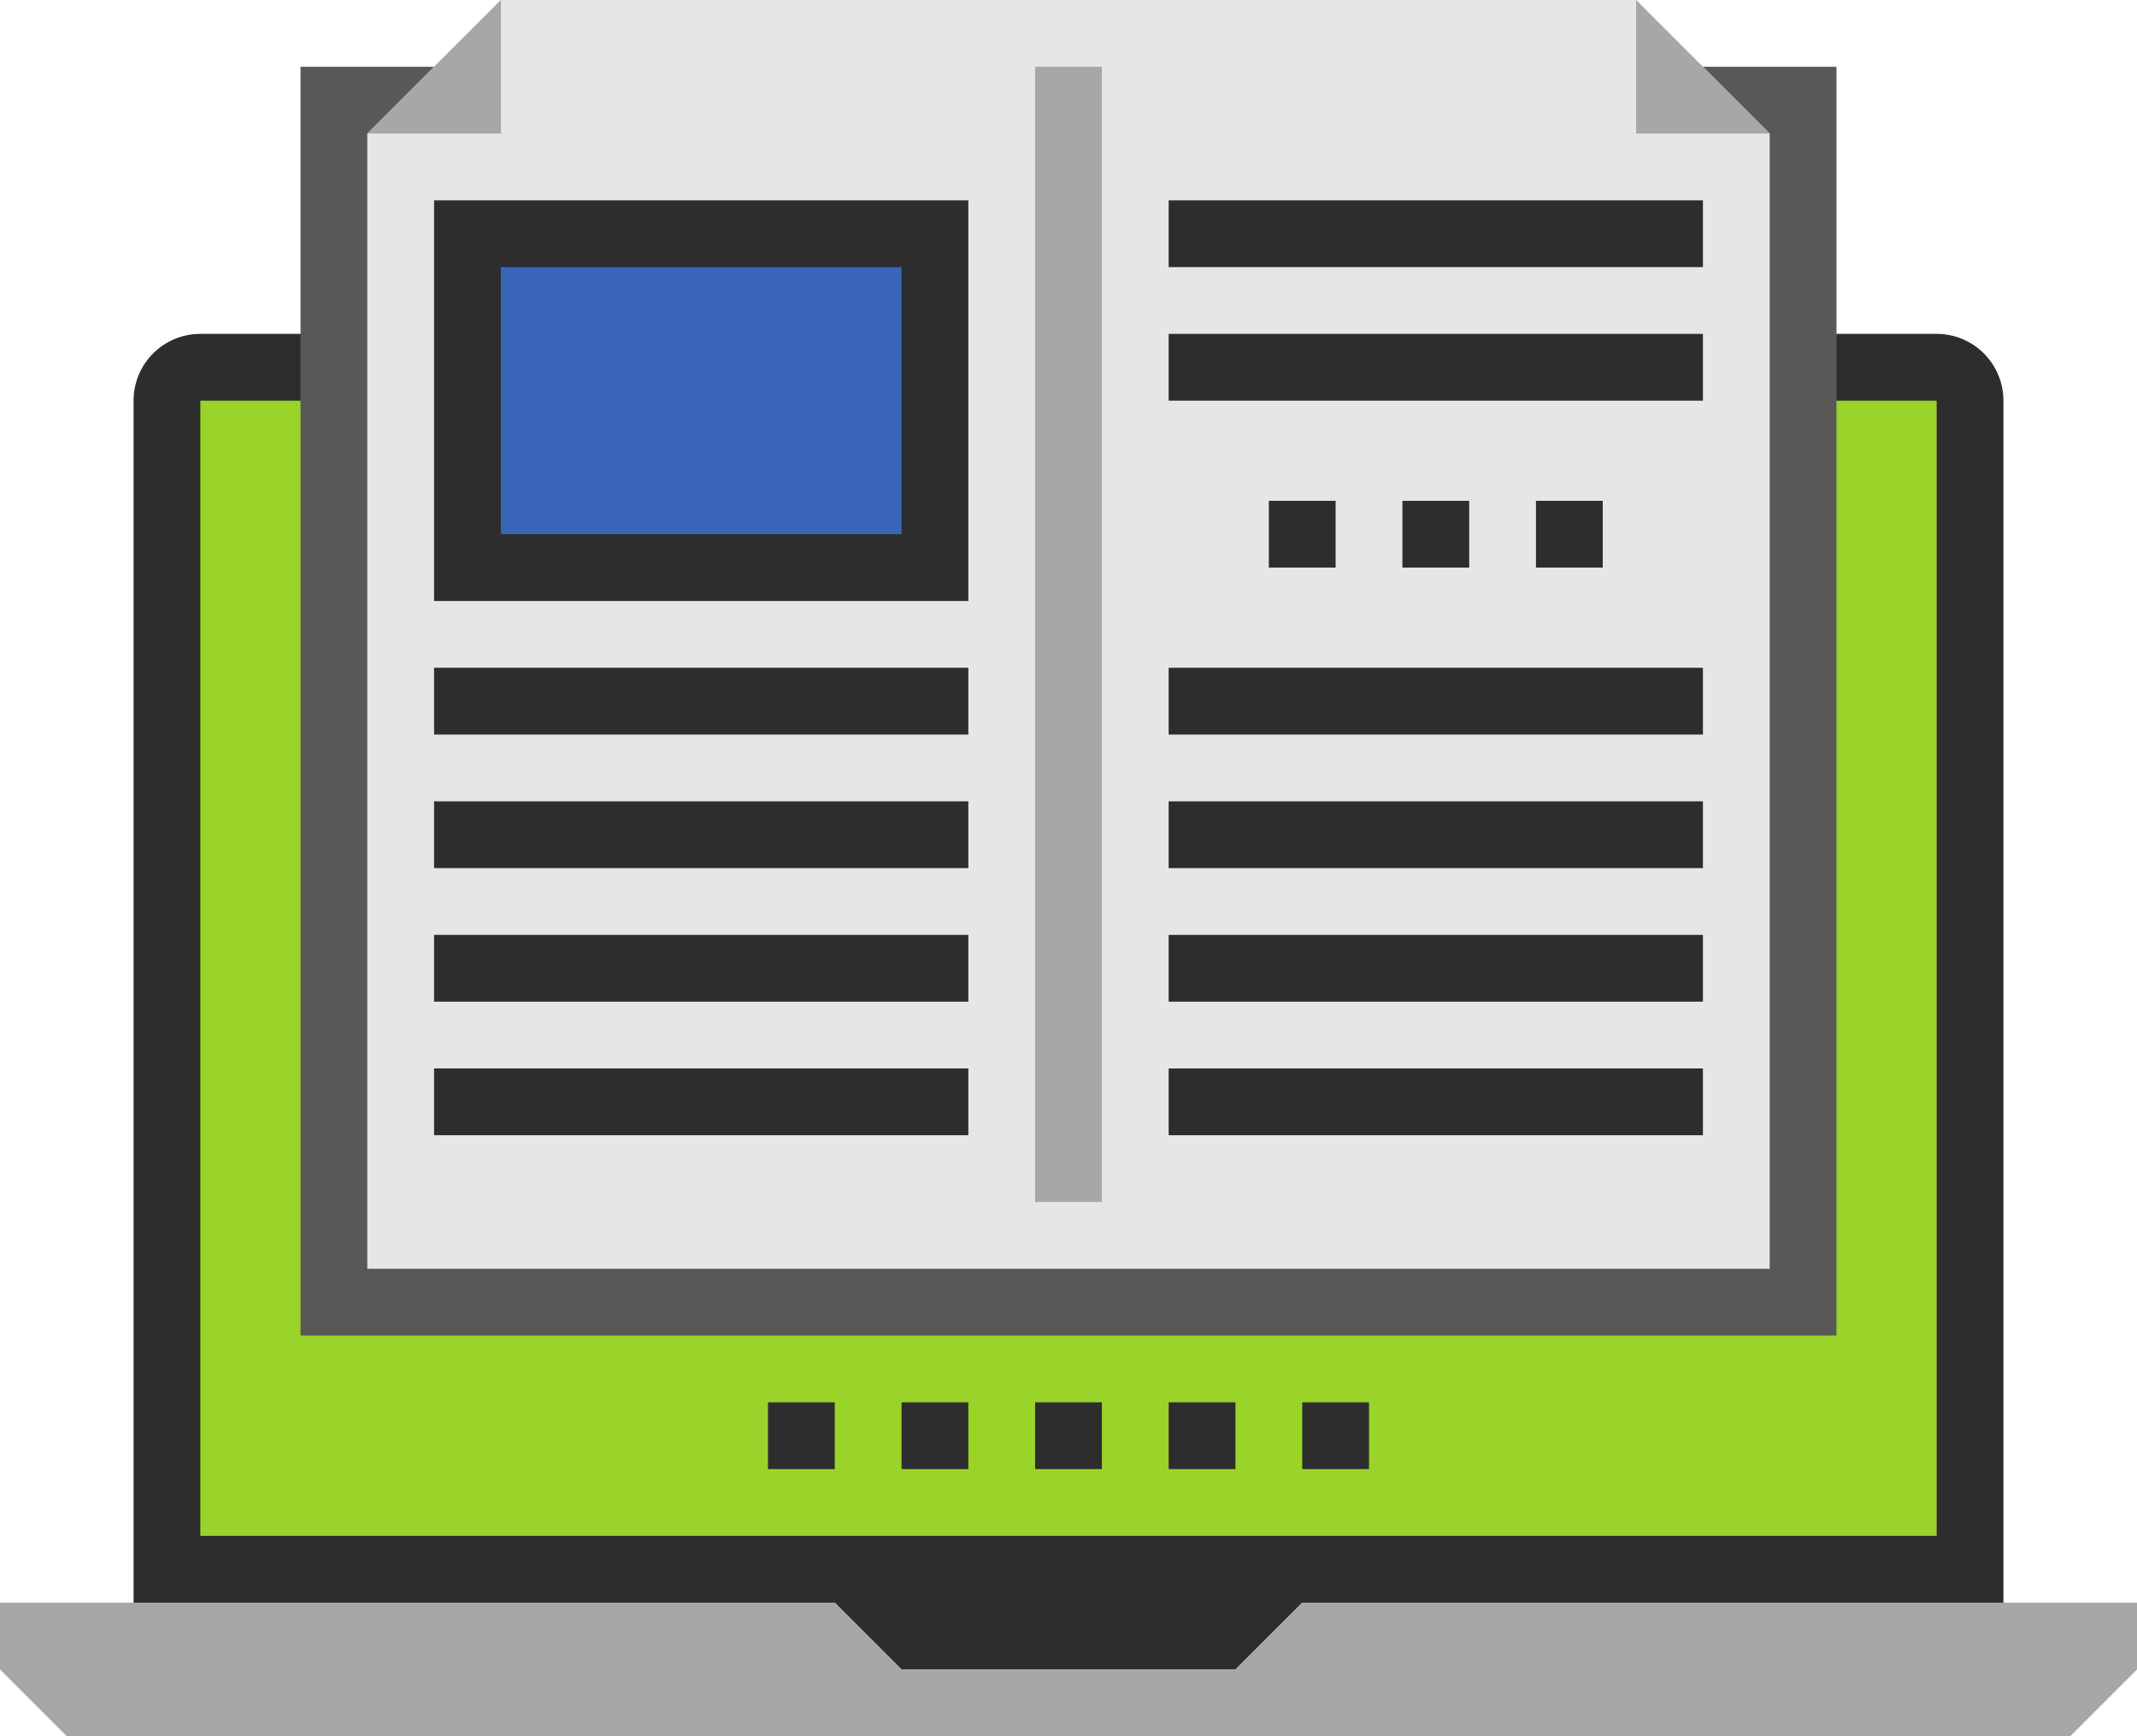
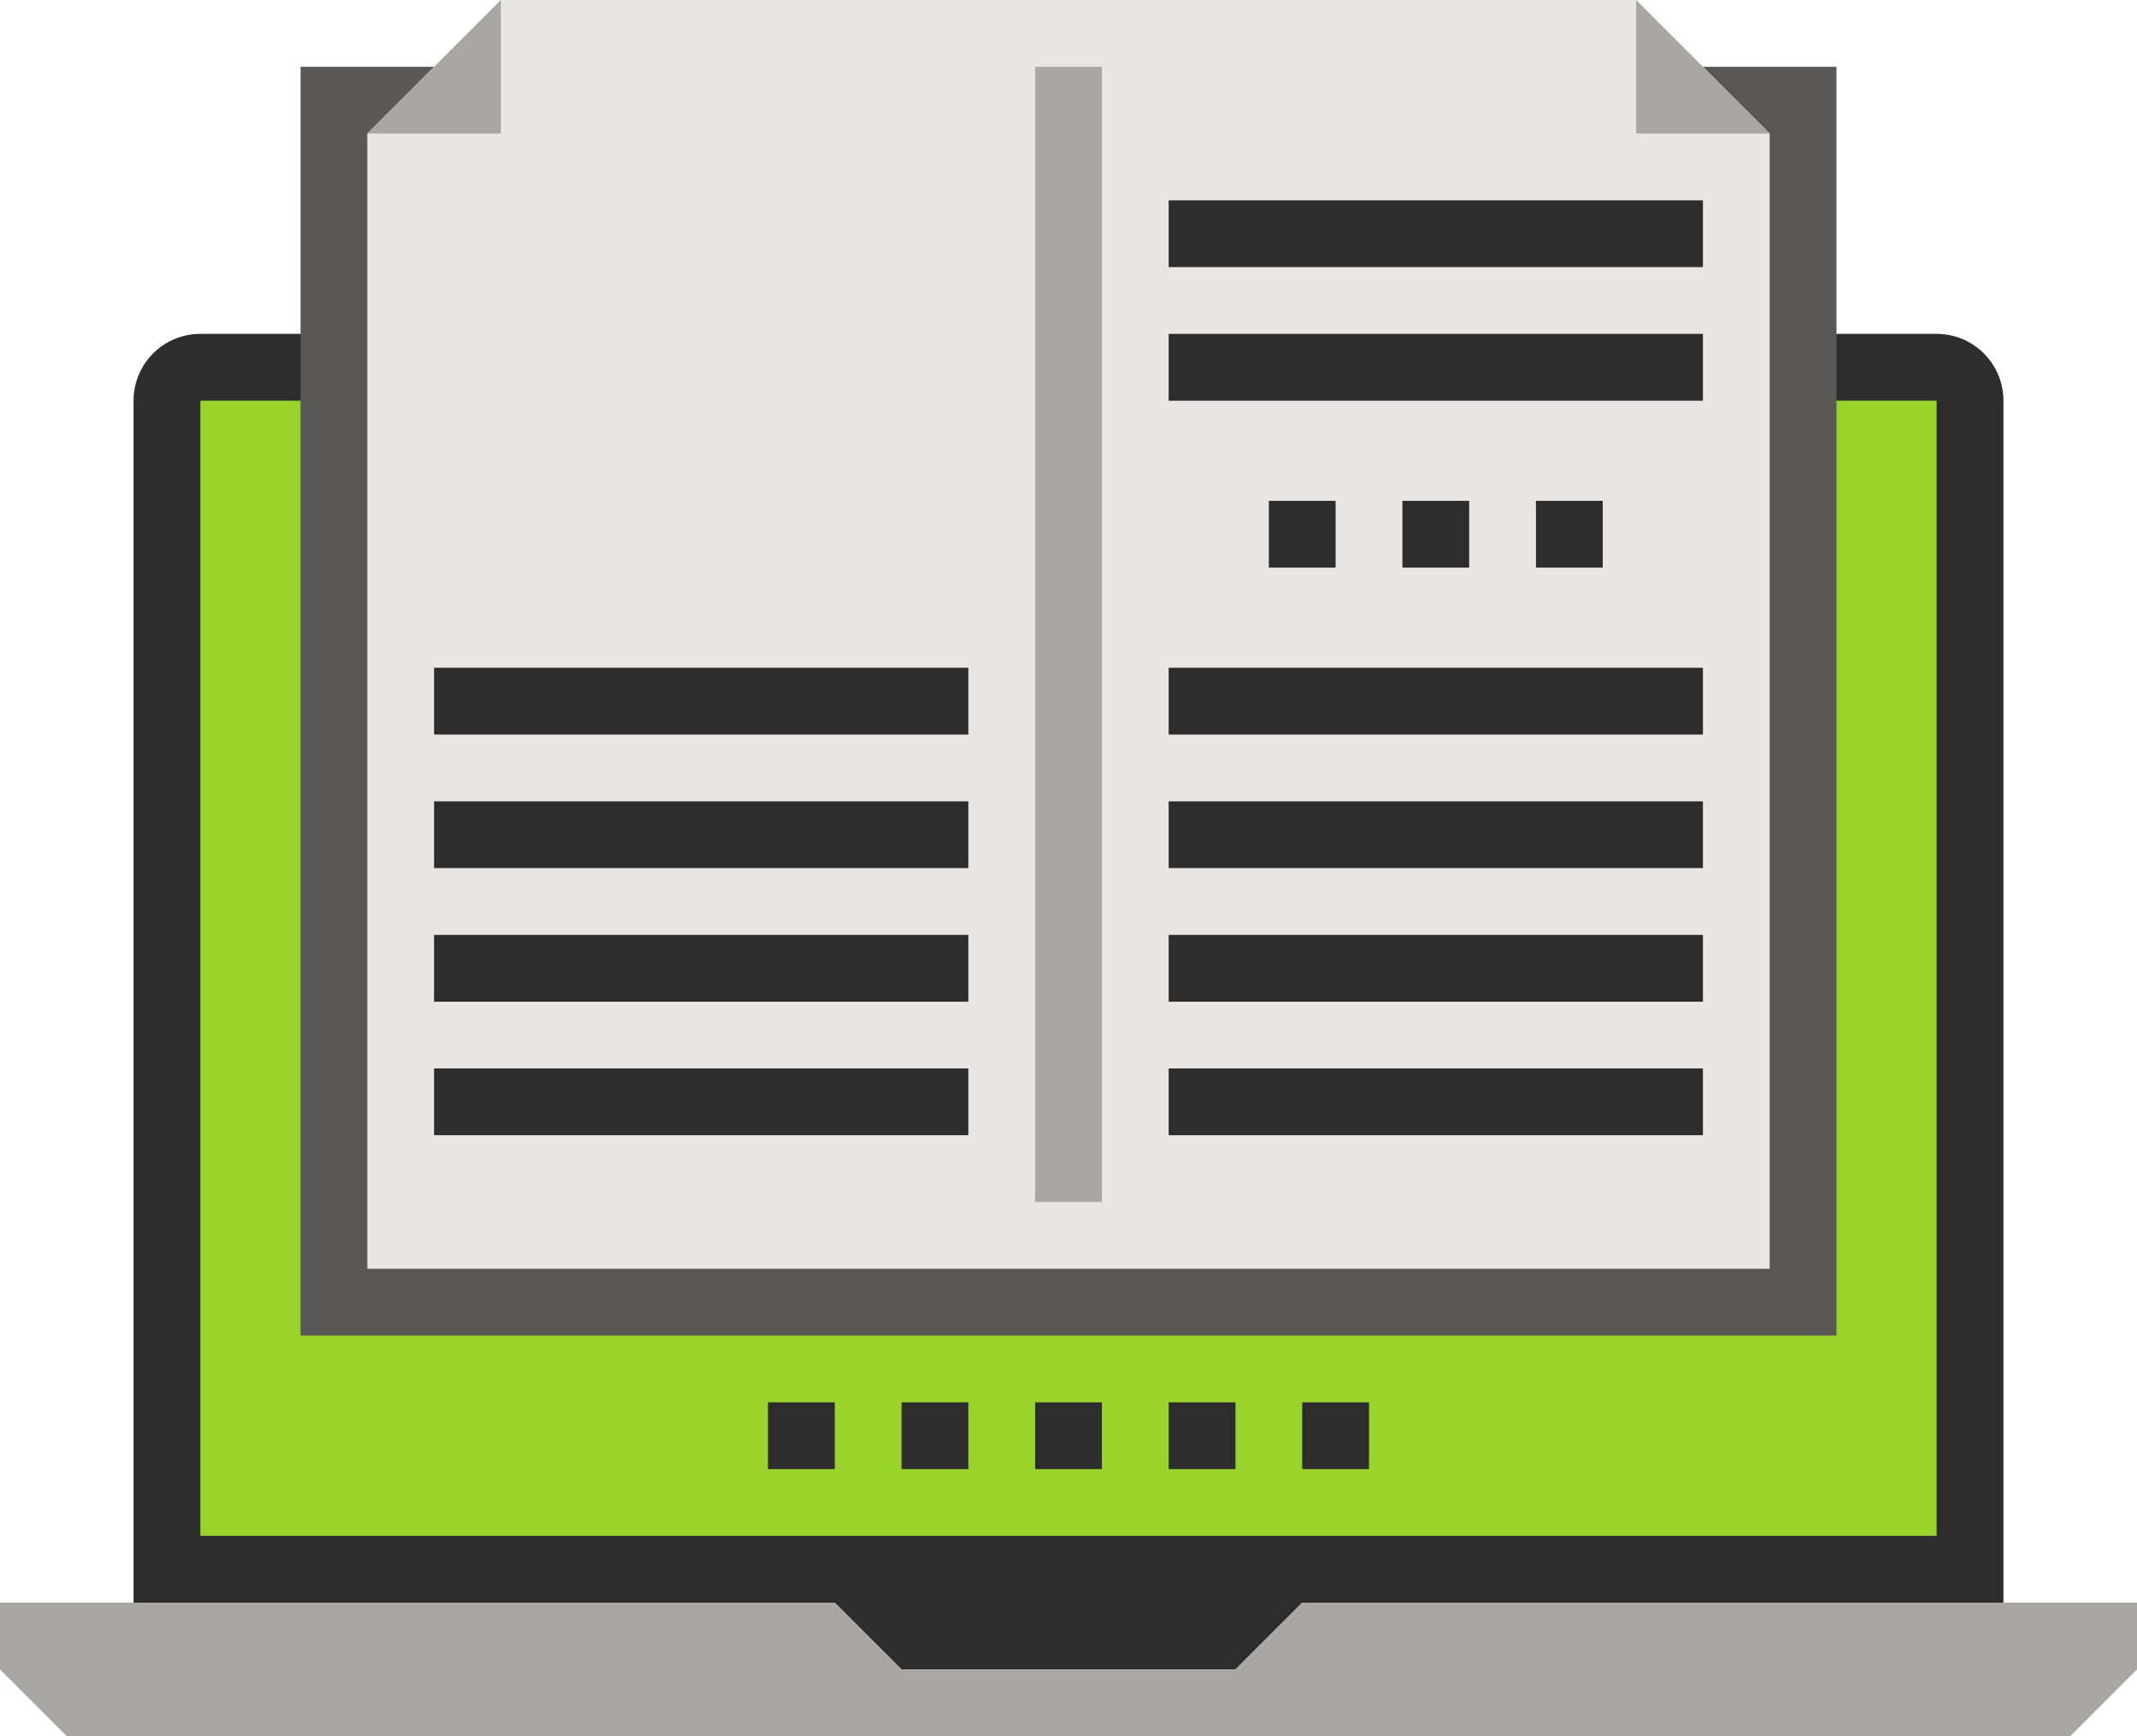
<svg xmlns="http://www.w3.org/2000/svg" id="ae620bcb-82cc-44f3-b019-94f9a6a7275a" viewBox="0 0 128 104">
  <defs>
    <style>.cls-1{fill:#2d2d2e;}.cls-2{fill:#a8a7a5;}.cls-3{fill:#9ad32a;}.cls-4{fill:#595857;}.cls-5{fill:#e8e6e4;}.cls-6{fill:#3865b9;}</style>
  </defs>
  <path class="cls-1" d="M118.31,37h-104a4,4,0,0,0-4,4v72h42l4,4h20l4-4h42V41A4,4,0,0,0,118.31,37Z" transform="translate(-2.31 -17)" />
  <polygon class="cls-2" points="124 104 4 104 0 100 0 96 50 96 54 100 74 100 78 96 128 96 128 100 124 104" />
  <rect class="cls-3" x="12" y="24" width="104" height="68" />
  <rect class="cls-4" x="18" y="4" width="92" height="76" />
  <polygon class="cls-5" points="106 76 22 76 22 8 30 0 98 0 106 8 106 76" />
  <polygon class="cls-2" points="106 8 98 8 98 0 106 8" />
  <polygon class="cls-2" points="22 8 30 8 30 0 22 8" />
  <rect class="cls-2" x="62" y="4" width="4" height="68" />
-   <rect class="cls-6" x="28" y="14" width="28" height="20" />
-   <path class="cls-1" d="M60.31,53h-32V29h32Zm-28-4h24V33h-24Z" transform="translate(-2.31 -17)" />
  <rect class="cls-1" x="26" y="40" width="32" height="4" />
  <rect class="cls-1" x="26" y="48" width="32" height="4" />
  <rect class="cls-1" x="26" y="56" width="32" height="4" />
  <rect class="cls-1" x="70" y="12" width="32" height="4" />
  <rect class="cls-1" x="70" y="20" width="32" height="4" />
  <rect class="cls-1" x="70" y="40" width="32" height="4" />
  <rect class="cls-1" x="70" y="48" width="32" height="4" />
  <rect class="cls-1" x="70" y="56" width="32" height="4" />
  <rect class="cls-1" x="26" y="64" width="32" height="4" />
  <rect class="cls-1" x="70" y="64" width="32" height="4" />
  <rect class="cls-1" x="84" y="30" width="4" height="4" />
  <rect class="cls-1" x="92" y="30" width="4" height="4" />
  <rect class="cls-1" x="76" y="30" width="4" height="4" />
  <rect class="cls-1" x="62" y="84" width="4" height="4" />
  <rect class="cls-1" x="70" y="84" width="4" height="4" />
  <rect class="cls-1" x="78" y="84" width="4" height="4" />
  <rect class="cls-1" x="46" y="84" width="4" height="4" />
  <rect class="cls-1" x="54" y="84" width="4" height="4" />
</svg>